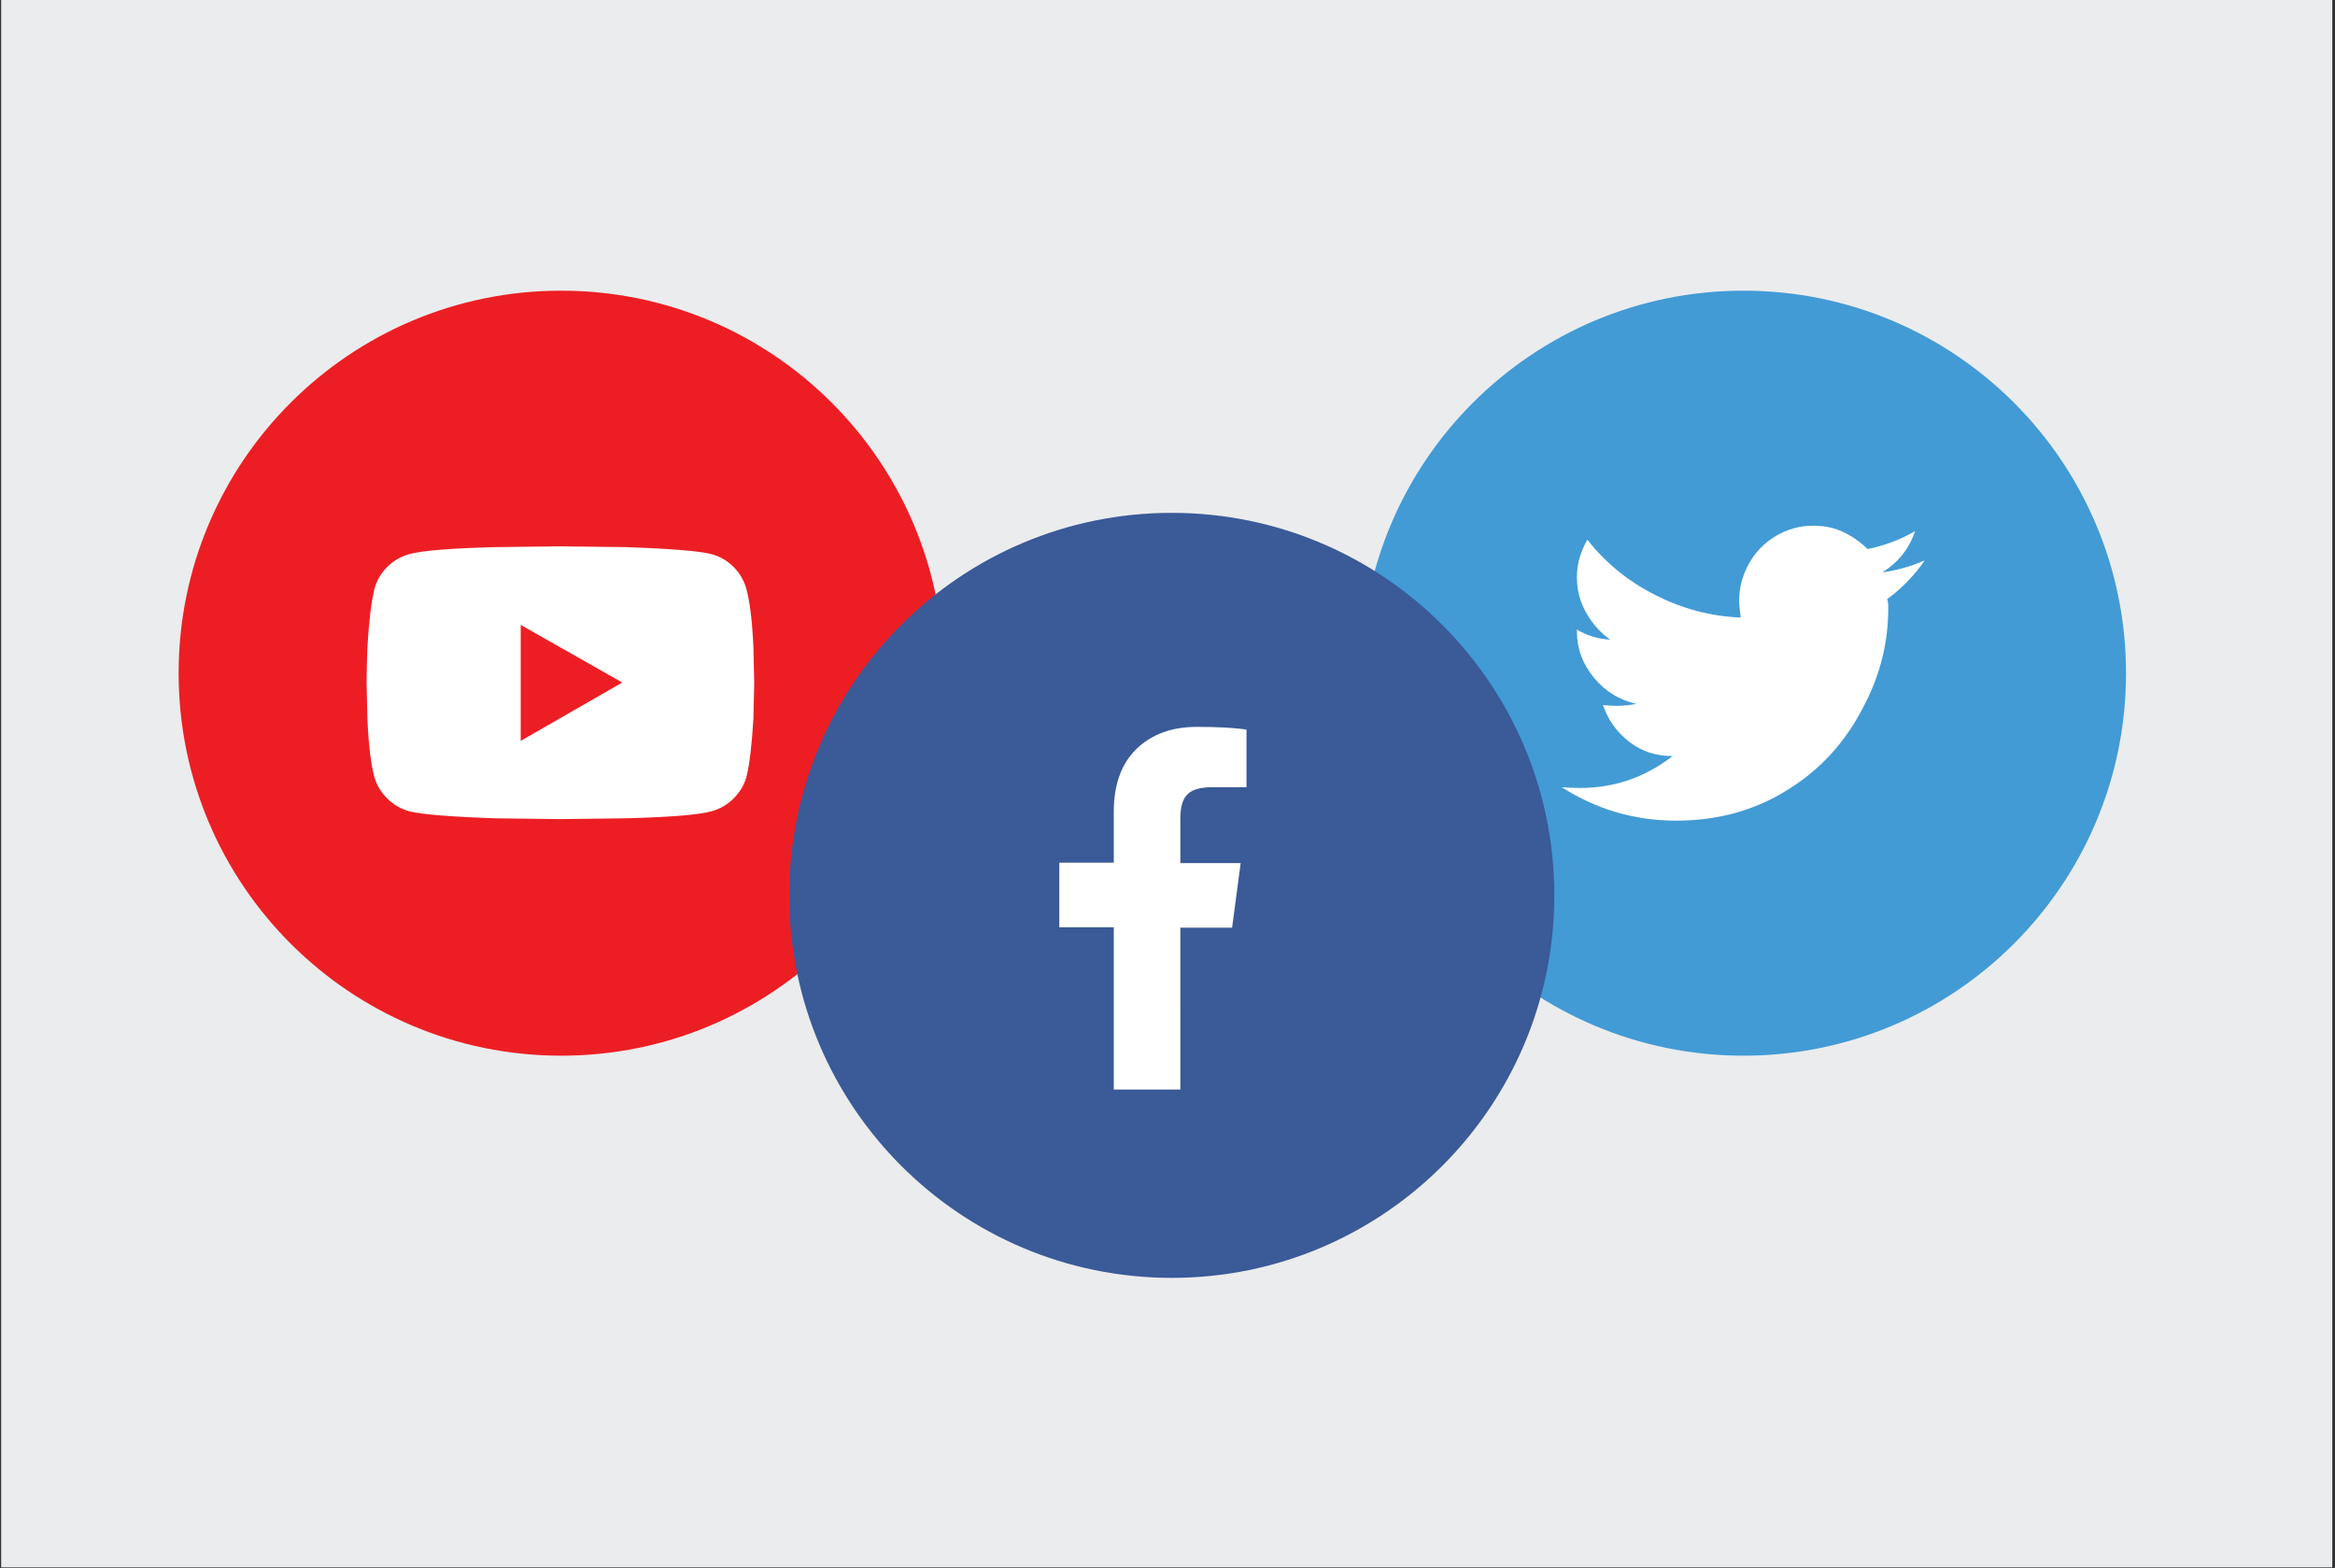
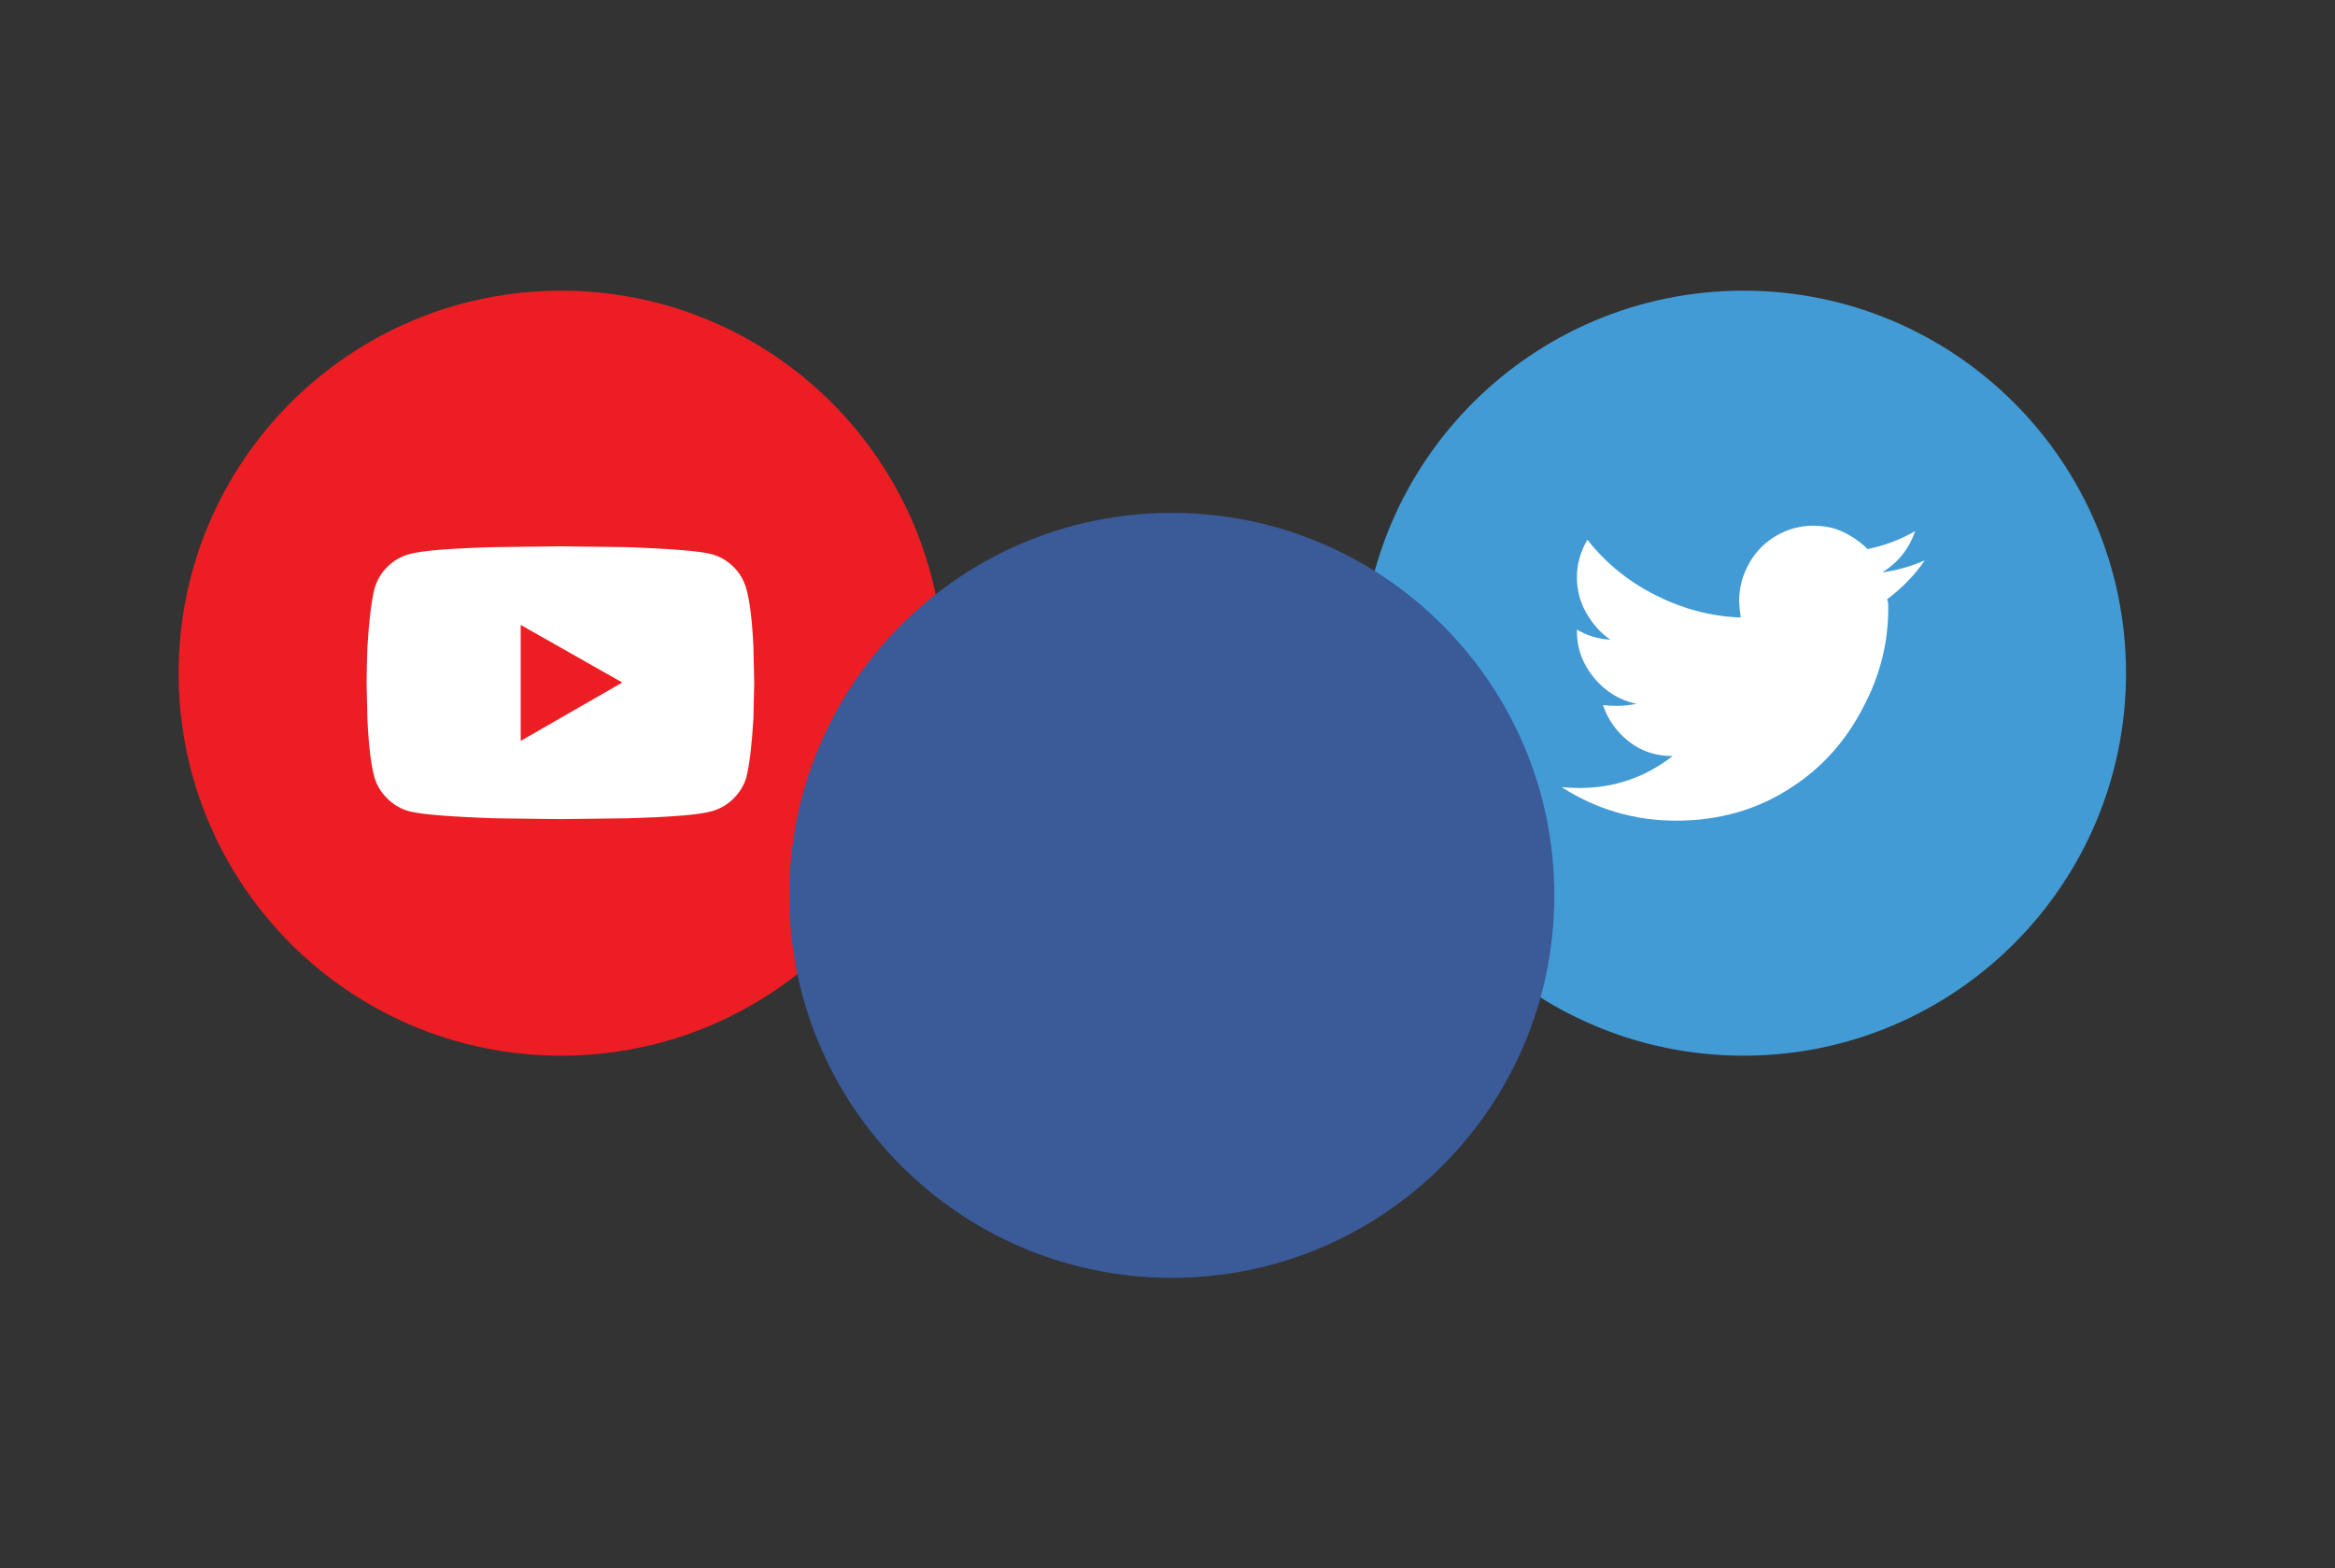
<svg xmlns="http://www.w3.org/2000/svg" version="1.1" id="Layer_1" x="0px" y="0px" viewBox="0 0 600 403" style="enable-background:new 0 0 600 403;" xml:space="preserve">
  <rect x="0" y="0" width="600" height="403" fill="#333333" stroke="none" />
  <style type="text/css"> .st0{fill:#EBECED;} .st1{fill:#EC1E24;} .st2{fill:#FFFFFF;} .st3{fill:#429BD5;} .st4{fill:#3A5A98;} </style>
-   <rect x="0.3" y="-0.4" class="st0" width="599" height="403.2" />
  <g>
    <g>
      <g>
        <path class="st1" d="M144.2,271.3c54.3,0,98.3-44,98.3-98.3c0-54.3-44-98.3-98.3-98.3s-98.3,44-98.3,98.3 C45.9,227.3,89.9,271.3,144.2,271.3" />
      </g>
      <path class="st2" d="M191.8,151.4c0.9,3.3,1.5,8.3,1.8,15l0.2,9.1l-0.2,9.1c-0.4,6.8-1,11.9-1.8,15.1c-0.6,2.1-1.7,3.9-3.3,5.5 s-3.5,2.7-5.7,3.3c-3.2,0.9-10.6,1.5-22.2,1.8l-16.6,0.2l-16.6-0.2c-11.7-0.4-19.1-1-22.2-1.8c-2.2-0.6-4.1-1.7-5.7-3.3 s-2.7-3.4-3.3-5.5c-0.9-3.3-1.5-8.3-1.8-15.1l-0.2-9.1c0-2.7,0.1-5.7,0.2-9.1c0.4-6.7,1-11.7,1.8-15c0.6-2.2,1.7-4.1,3.3-5.7 s3.5-2.7,5.7-3.3c3.2-0.9,10.6-1.5,22.2-1.8l16.6-0.2l16.6,0.2c11.7,0.4,19.1,1,22.2,1.8c2.2,0.6,4.1,1.7,5.7,3.3 S191.2,149.2,191.8,151.4z M133.8,190.4l26.1-15l-26.1-14.8V190.4z" />
    </g>
    <g>
      <path class="st3" d="M448,271.3c54.3,0,98.3-44,98.3-98.3c0-54.3-44-98.3-98.3-98.3s-98.3,44-98.3,98.3 C349.7,227.3,393.7,271.3,448,271.3" />
      <path class="st2" d="M485.2,156.4c0,8.8-2.1,17.2-6.4,25.3c-4.4,8.6-10.5,15.5-18.4,20.6c-8.6,5.7-18.5,8.6-29.7,8.6 c-10.7,0-20.5-2.9-29.4-8.6c1.3,0.1,2.9,0.2,4.6,0.2c8.9,0,16.8-2.7,23.9-8.2c-4.3,0-8-1.2-11.2-3.7c-3.2-2.5-5.4-5.6-6.7-9.4 c1.2,0.1,2.4,0.2,3.5,0.2c1.7,0,3.4-0.2,5.1-0.5c-4.4-1-8-3.2-10.9-6.7c-2.9-3.5-4.4-7.5-4.4-12v-0.4c2.7,1.6,5.5,2.4,8.6,2.6 c-2.6-1.8-4.6-4.1-6.2-6.9c-1.6-2.8-2.4-5.9-2.4-9.2c0-3.3,0.9-6.5,2.7-9.6c4.7,6,10.5,10.7,17.4,14.2c6.9,3.5,14.2,5.5,22,5.8 c-0.2-1.5-0.4-2.9-0.4-4.4c0-3.4,0.9-6.6,2.6-9.6c1.7-3,4-5.3,6.9-7c2.9-1.7,6.1-2.6,9.5-2.6c2.8,0,5.4,0.5,7.7,1.6 s4.5,2.6,6.3,4.4c4.4-0.9,8.4-2.4,12.2-4.6c-1.5,4.5-4.3,8-8.4,10.6c3.6-0.5,7.3-1.5,10.9-3.1c-2.7,3.9-5.9,7.2-9.7,10 C485.2,154.5,485.2,155.3,485.2,156.4z" />
    </g>
    <g>
      <g>
        <path class="st4" d="M301.1,328.4c54.3,0,98.3-44,98.3-98.3c0-54.3-44-98.3-98.3-98.3s-98.3,44-98.3,98.3 C202.8,284.4,246.8,328.4,301.1,328.4" />
      </g>
-       <path class="st2" d="M286.2,238.3h-14v-16.6h14v-13.1c0-6.9,1.9-12.3,5.8-16.1c3.9-3.8,9.1-5.7,15.5-5.7c5.2,0,9.5,0.2,12.8,0.7 v14.8h-8.8c-3.3,0-5.5,0.7-6.7,2.2c-1,1.2-1.5,3.2-1.5,5.8v11.5h15.5l-2.2,16.6h-13.3V280h-17.1V238.3z" />
    </g>
  </g>
</svg>